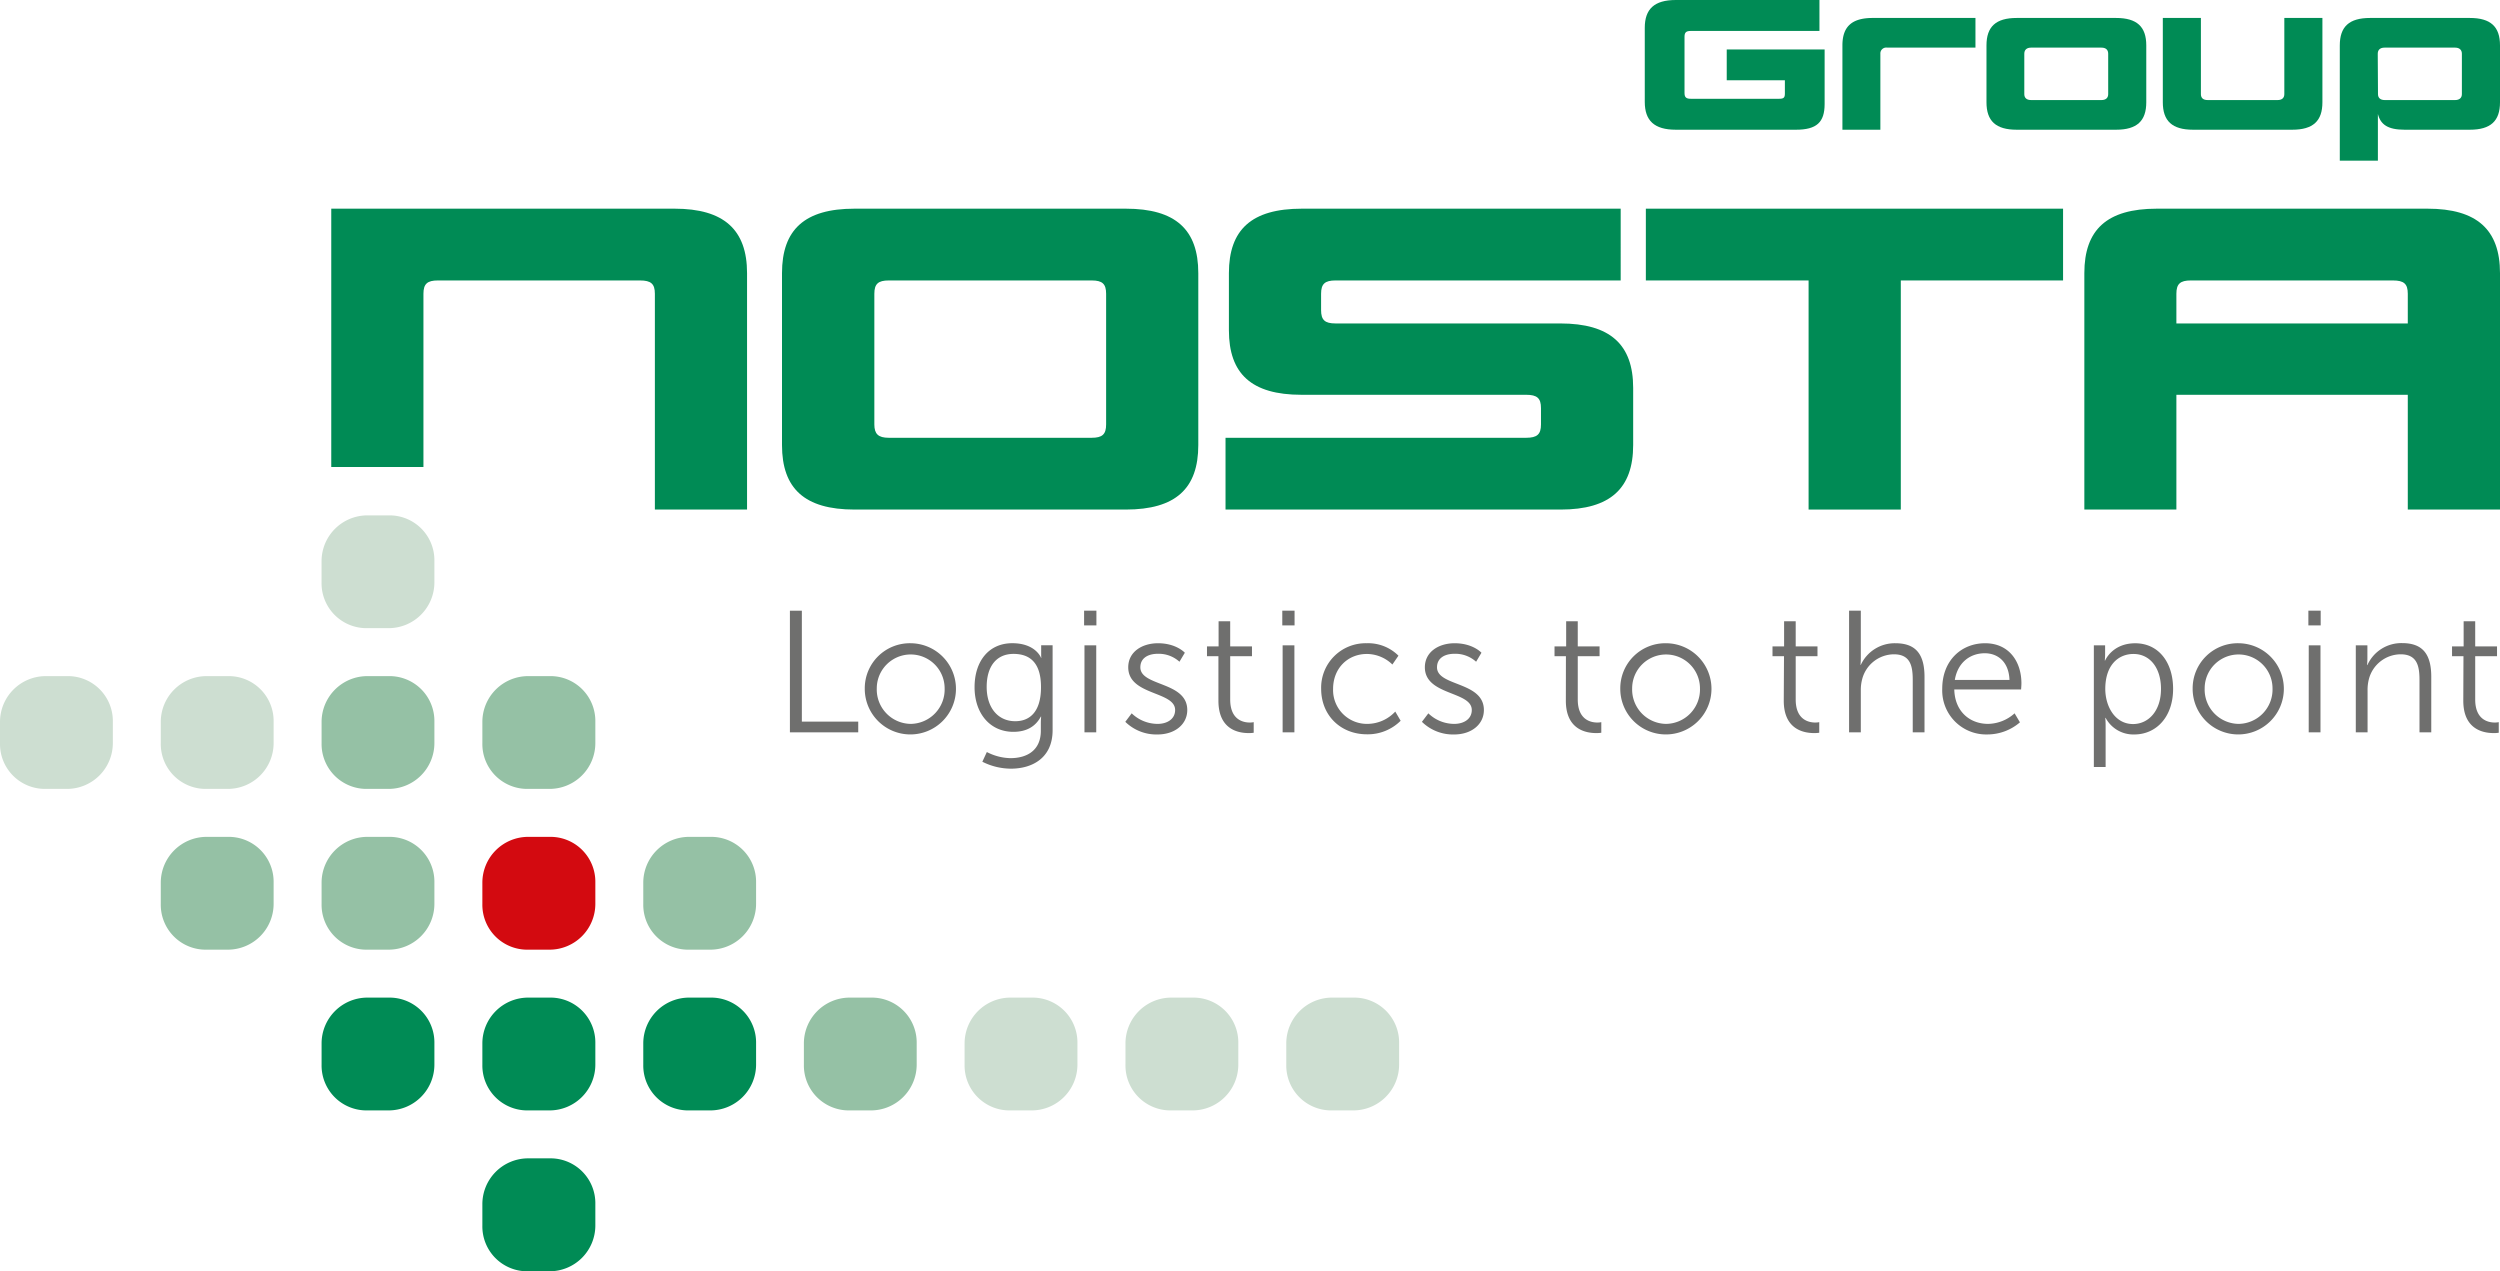
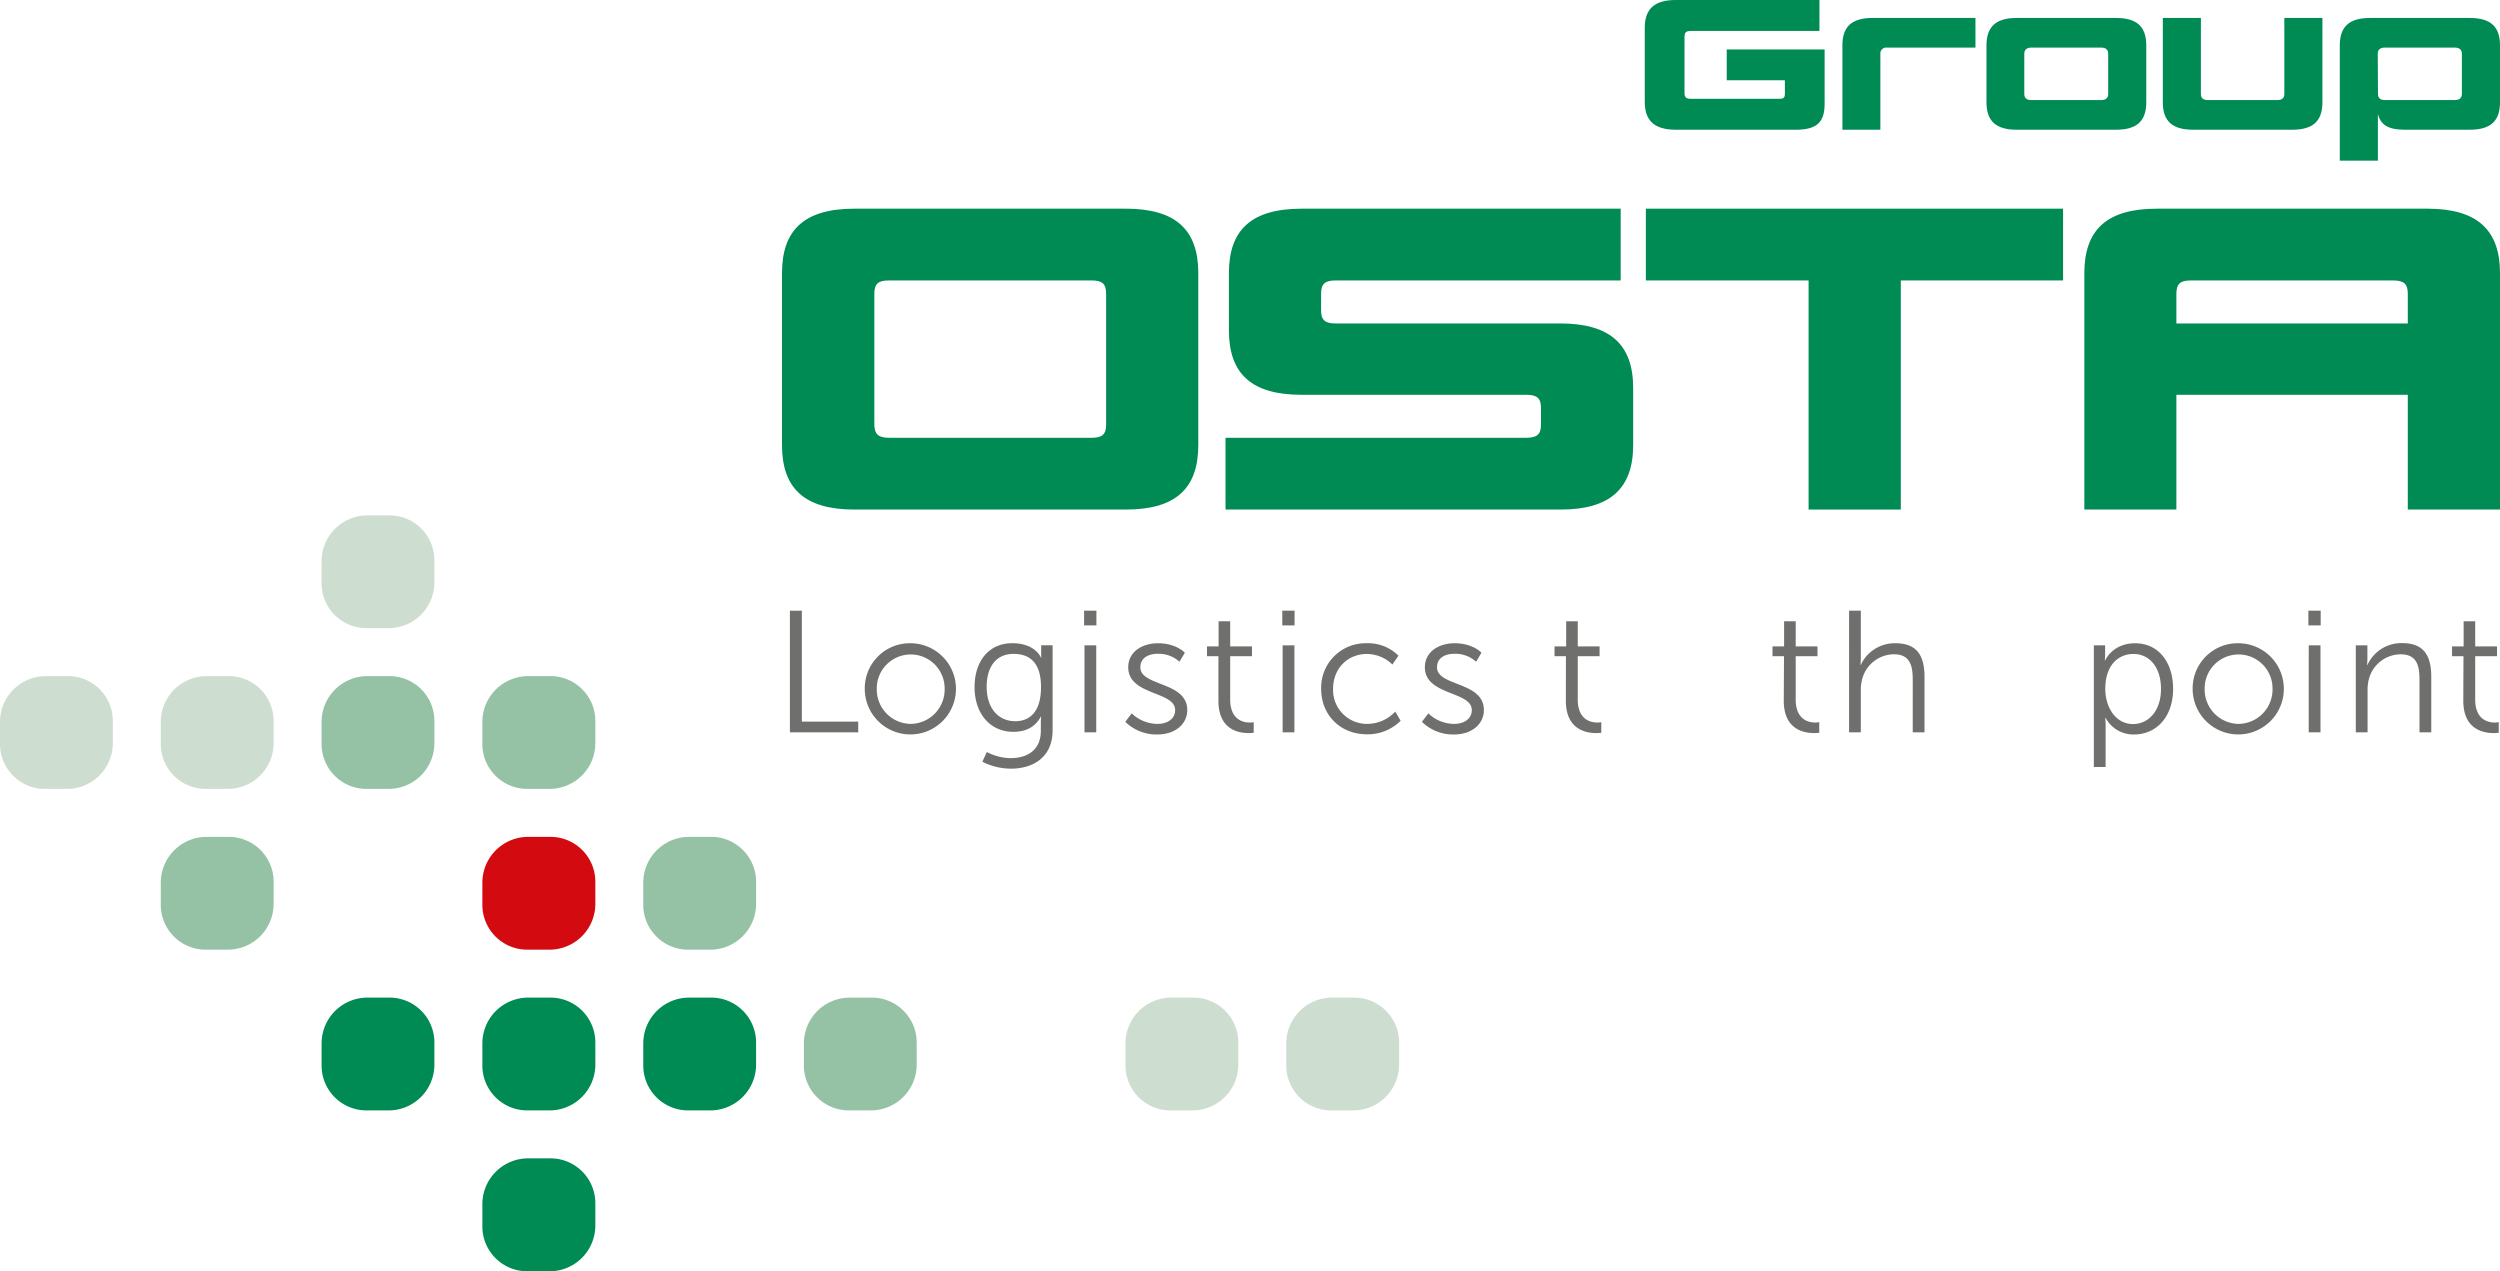
<svg xmlns="http://www.w3.org/2000/svg" viewBox="0 0 739.07 375.79">
  <defs>
    <style>.cls-1{isolation:isolate;}.cls-2{fill:#6f6f6e;}.cls-3{mix-blend-mode:multiply;}.cls-4{fill:#008b55;}.cls-5{fill:#cdded1;}.cls-6{fill:#95c1a5;}.cls-7{fill:#d30a10;}</style>
  </defs>
  <title>nosta-logo-weiss</title>
  <g class="cls-1">
    <g id="NOSTA_LOGO_RZ">
      <path class="cls-2" d="M233.52,180.54h3.53v32.79h16.67v3.17h-20.2Z" />
      <path class="cls-2" d="M269.26,190.16a13.48,13.48,0,1,1-13.61,13.35A13.32,13.32,0,0,1,269.26,190.16Zm0,23.84a10.16,10.16,0,0,0,10-10.49,10,10,0,1,0-20.06,0A10.16,10.16,0,0,0,269.26,214Z" />
      <path class="cls-2" d="M298.7,224.13c5,0,9-2.36,9-8.09v-2.35a18.17,18.17,0,0,1,.1-1.84h-.1c-1.53,2.86-4.14,4.5-8.13,4.5-6.91,0-11.46-5.47-11.46-13.2s4.25-13,11.15-13,8.49,4.29,8.49,4.29h.11a4.93,4.93,0,0,1-.06-.87v-2.81h3.38v25.12c0,8.18-6,11.36-12.33,11.36a18.88,18.88,0,0,1-8.44-2.05l1.33-2.87A15.73,15.73,0,0,0,298.7,224.13Zm9.05-21c0-7.52-3.58-9.82-8.13-9.82-5,0-7.93,3.63-7.93,9.77s3.33,10.13,8.44,10.13C304.17,213.23,307.75,210.72,307.75,203.15Z" />
      <path class="cls-2" d="M320.49,180.54h3.64v4.35h-3.64Zm.11,10.23h3.48V216.5H320.6Z" />
      <path class="cls-2" d="M334.56,210.88a11.06,11.06,0,0,0,7.68,3.12c2.76,0,5.16-1.39,5.16-4.1,0-5.62-13.86-4.24-13.86-12.63,0-4.61,4.14-7.11,8.8-7.11,5.42,0,7.93,2.81,7.93,2.81l-1.59,2.66a9.13,9.13,0,0,0-6.44-2.35c-2.61,0-5.12,1.12-5.12,4,0,5.68,13.87,4.14,13.87,12.63,0,4.2-3.64,7.22-8.8,7.22a13.12,13.12,0,0,1-9.52-3.74Z" />
      <path class="cls-2" d="M360.2,194h-3.38v-2.91h3.43v-7.42h3.43v7.42h6.44V194h-6.44v12.79c0,6,3.83,6.81,5.78,6.81a5.54,5.54,0,0,0,1.17-.11v3.13a9.3,9.3,0,0,1-1.48.1c-3,0-8.95-1-8.95-9.57Z" />
      <path class="cls-2" d="M379.08,180.54h3.63v4.35h-3.63Zm.1,10.23h3.48V216.5h-3.48Z" />
      <path class="cls-2" d="M404,190.16a12.68,12.68,0,0,1,9.42,3.68l-1.79,2.61a10.92,10.92,0,0,0-7.53-3.12c-5.62,0-10,4.19-10,10.33A10,10,0,0,0,404.25,214a11.33,11.33,0,0,0,8.23-3.64l1.59,2.72a13.75,13.75,0,0,1-10,4c-7.62,0-13.5-5.48-13.5-13.46A13.14,13.14,0,0,1,404,190.16Z" />
      <path class="cls-2" d="M422.26,210.88a11,11,0,0,0,7.67,3.12c2.76,0,5.17-1.39,5.17-4.1,0-5.62-13.87-4.24-13.87-12.63,0-4.61,4.15-7.11,8.8-7.11,5.43,0,7.93,2.81,7.93,2.81l-1.58,2.66a9.14,9.14,0,0,0-6.45-2.35c-2.61,0-5.11,1.12-5.11,4,0,5.68,13.86,4.14,13.86,12.63,0,4.2-3.63,7.22-8.8,7.22a13.12,13.12,0,0,1-9.52-3.74Z" />
      <path class="cls-2" d="M462.93,194h-3.37v-2.91H463v-7.42h3.43v7.42h6.45V194h-6.45v12.79c0,6,3.84,6.81,5.78,6.81a5.58,5.58,0,0,0,1.18-.11v3.13a9.3,9.3,0,0,1-1.48.1c-3,0-9-1-9-9.57Z" />
-       <path class="cls-2" d="M492.56,190.16A13.48,13.48,0,1,1,479,203.51,13.32,13.32,0,0,1,492.56,190.16Zm0,23.84a10.16,10.16,0,0,0,10-10.49,10,10,0,1,0-20.05,0A10.16,10.16,0,0,0,492.56,214Z" />
      <path class="cls-2" d="M527.4,194H524v-2.91h3.43v-7.42h3.43v7.42h6.44V194h-6.44v12.79c0,6,3.84,6.81,5.78,6.81a5.7,5.7,0,0,0,1.18-.11v3.13a9.52,9.52,0,0,1-1.49.1c-3,0-9-1-9-9.57Z" />
      <path class="cls-2" d="M546.64,180.54h3.47v13.91c0,1.18-.1,2.1-.1,2.1h.1a11.05,11.05,0,0,1,10.24-6.39c6.34,0,8.59,3.63,8.59,10V216.5h-3.48V201.05c0-4-.61-7.62-5.57-7.62a9.78,9.78,0,0,0-9.37,7.32,12.34,12.34,0,0,0-.41,3.42V216.5h-3.47Z" />
-       <path class="cls-2" d="M586.85,190.16c7.11,0,10.74,5.47,10.74,11.87,0,.61-.1,1.79-.1,1.79H577.74c.16,6.59,4.66,10.18,10,10.18a12,12,0,0,0,7.83-3.12l1.58,2.66a14.73,14.73,0,0,1-9.51,3.58,13,13,0,0,1-13.46-13.46C574.16,195.22,579.89,190.16,586.85,190.16ZM594.06,201c-.2-5.37-3.47-7.88-7.31-7.88-4.3,0-8,2.71-8.85,7.88Z" />
      <path class="cls-2" d="M619,190.77h3.33v2.51a19.38,19.38,0,0,1-.1,2h.1s2.09-5.11,8.9-5.11,11.2,5.52,11.2,13.5c0,8.14-4.86,13.46-11.51,13.46a9.29,9.29,0,0,1-8.44-4.91h-.1s.1.92.1,2.25v12.27H619Zm11.57,23.28c4.55,0,8.28-3.84,8.28-10.39,0-6.29-3.32-10.33-8.13-10.33-4.3,0-8.34,3.07-8.34,10.38C622.41,208.88,625.27,214.05,630.6,214.05Z" />
      <path class="cls-2" d="M661.82,190.16a13.48,13.48,0,1,1-13.61,13.35A13.32,13.32,0,0,1,661.82,190.16Zm0,23.84a10.16,10.16,0,0,0,10-10.49,10,10,0,1,0-20.06,0A10.16,10.16,0,0,0,661.82,214Z" />
      <path class="cls-2" d="M682.42,180.54h3.64v4.35h-3.64Zm.11,10.23H686V216.5h-3.48Z" />
      <path class="cls-2" d="M696.44,190.77h3.43v3.84c0,1.12-.1,2-.1,2h.1a11,11,0,0,1,10.28-6.49c6.35,0,8.6,3.63,8.6,10V216.5h-3.48V201.05c0-4-.61-7.62-5.58-7.62a9.78,9.78,0,0,0-9.36,7.26,12.68,12.68,0,0,0-.41,3.48V216.5h-3.48Z" />
      <path class="cls-2" d="M728.27,194h-3.38v-2.91h3.43v-7.42h3.42v7.42h6.45V194h-6.45v12.79c0,6,3.84,6.81,5.78,6.81a5.58,5.58,0,0,0,1.18-.11v3.13a9.3,9.3,0,0,1-1.48.1c-3,0-9-1-9-9.57Z" />
      <g class="cls-3">
        <path class="cls-4" d="M527.66,27.66V23.72H510.47V14.63h28.94v16.1c0,5.42-2.33,7.62-8.51,7.62H495.42c-6.37,0-9.18-2.69-9.18-8.22V8.22c0-5.54,2.81-8.22,9.18-8.22h42.46V9.15H499.82c-1.34,0-1.83.44-1.83,1.7V27.5c0,1.26.49,1.7,1.83,1.7H526C527.3,29.2,527.66,28.87,527.66,27.66Z" />
        <path class="cls-4" d="M584,14.08H557.89a1.73,1.73,0,0,0-2,1.81V38.35H544.67V13.42c0-5.53,2.76-8.11,8.94-8.11H584Z" />
        <path class="cls-4" d="M634.5,13.42V30.24c0,5.53-2.76,8.11-8.94,8.11H596.2c-6.18,0-8.94-2.58-8.94-8.11V13.42c0-5.53,2.76-8.11,8.94-8.11h29.36C631.74,5.31,634.5,7.89,634.5,13.42ZM623.24,27.83V15.89c0-1.15-.67-1.81-2-1.81h-20.8c-1.29,0-2,.66-2,1.81V27.83c0,1.09.67,1.75,2,1.75h20.8C622.57,29.58,623.24,28.92,623.24,27.83Z" />
        <path class="cls-4" d="M675.31,27.83V5.31h11.26V30.24c0,5.53-2.75,8.11-8.93,8.11H648.33c-6.18,0-8.94-2.58-8.94-8.11V5.31h11.26V27.83c0,1.09.62,1.75,2,1.75h20.68C674.64,29.58,675.31,28.92,675.31,27.83Z" />
        <path class="cls-4" d="M691.71,13.42c0-5.53,2.76-8.11,8.94-8.11h29.49c6.18,0,8.93,2.58,8.93,8.11V30.24c0,5.53-2.75,8.11-8.93,8.11H710.87c-4.9,0-7.1-1.48-7.9-4.66v13.8H691.71ZM703,27.83c0,1.09.67,1.75,2,1.75H725.8c1.28,0,2-.66,2-1.75V15.89c0-1.15-.73-1.81-2-1.81H704.93c-1.29,0-2,.66-2,1.81Z" />
-         <path class="cls-4" d="M199.42,61.69H97.93v76.37h27.25V86.85c0-2.93,1.14-3.94,4.26-3.94H189.2c3.26,0,4.4,1,4.4,3.94v63.79h27.25V80.75C220.85,67.91,214,61.69,199.42,61.69Z" />
        <path class="cls-4" d="M332.81,61.69h-80.2c-14.76,0-21.43,6.22-21.43,19.06v50.83c0,12.83,6.67,19.06,21.43,19.06h80.2c14.76,0,21.44-6.23,21.44-19.06V80.75C354.25,67.91,347.57,61.69,332.81,61.69ZM327,125.48c0,2.92-1.13,3.94-4.26,3.94h-60c-3.12,0-4.26-1.15-4.26-3.94V86.85c0-2.93,1.14-3.94,4.26-3.94h60c3.13,0,4.26,1,4.26,3.94Z" />
        <path class="cls-4" d="M461.24,95.62H394.81c-3.13,0-4.26-1-4.26-3.94V86.85c0-2.93,1.13-3.94,4.26-3.94h84.31V61.69H384.87c-14.9,0-21.57,6.22-21.57,19.06v16.9c0,12.83,6.67,19.06,21.43,19.06h66.43c3.26,0,4.4,1,4.4,3.94v4.83c0,2.92-1.14,3.94-4.4,3.94H362.3v21.22h99.08c14.62,0,21.43-6.23,21.43-19.06V114.67C482.81,101.84,476,95.62,461.24,95.62Z" />
        <polygon class="cls-4" points="486.56 82.91 534.67 82.91 534.67 150.64 561.93 150.64 561.93 82.91 609.9 82.91 609.9 61.69 486.56 61.69 486.56 82.91" />
        <path class="cls-4" d="M717.63,61.69h-80c-14.77,0-21.44,6.22-21.44,19.06v69.89H643.4V116.71h68.41v33.93h27.26V80.75C739.07,67.91,732.25,61.69,717.63,61.69Zm-5.82,33.93H643.4V86.85c0-2.93,1.13-3.94,4.26-3.94h59.75c3.27,0,4.4,1,4.4,3.94Z" />
      </g>
      <g class="cls-3">
        <path class="cls-4" d="M162.43,342.44h-6.31A13.55,13.55,0,0,0,142.6,356v6.32a13.27,13.27,0,0,0,13.52,13.51h6.31A13.54,13.54,0,0,0,176,362.28V356A13.27,13.27,0,0,0,162.43,342.44Z" />
        <path class="cls-4" d="M210,294.92h-6.31a13.55,13.55,0,0,0-13.52,13.51v6.32a13.27,13.27,0,0,0,13.52,13.52H210a13.55,13.55,0,0,0,13.52-13.52v-6.32A13.28,13.28,0,0,0,210,294.92Z" />
        <path class="cls-4" d="M114.9,294.92h-6.31a13.55,13.55,0,0,0-13.52,13.51v6.32a13.28,13.28,0,0,0,13.52,13.52h6.31a13.55,13.55,0,0,0,13.52-13.52v-6.32A13.27,13.27,0,0,0,114.9,294.92Z" />
        <path class="cls-4" d="M162.43,294.92h-6.31a13.55,13.55,0,0,0-13.52,13.51v6.32a13.28,13.28,0,0,0,13.52,13.52h6.31A13.55,13.55,0,0,0,176,314.75v-6.32A13.27,13.27,0,0,0,162.43,294.92Z" />
      </g>
      <g class="cls-3">
        <path class="cls-5" d="M114.9,152.36h-6.31a13.56,13.56,0,0,0-13.53,13.51v6.32a13.28,13.28,0,0,0,13.53,13.51h6.31a13.54,13.54,0,0,0,13.52-13.51v-6.32A13.27,13.27,0,0,0,114.9,152.36Z" />
-         <path class="cls-5" d="M305,294.92h-6.31a13.56,13.56,0,0,0-13.53,13.51v6.32a13.28,13.28,0,0,0,13.53,13.52H305a13.55,13.55,0,0,0,13.52-13.52v-6.32A13.27,13.27,0,0,0,305,294.92Z" />
        <path class="cls-5" d="M400.09,294.92h-6.31a13.55,13.55,0,0,0-13.52,13.51v6.32a13.28,13.28,0,0,0,13.52,13.52h6.31a13.56,13.56,0,0,0,13.53-13.52v-6.32A13.28,13.28,0,0,0,400.09,294.92Z" />
        <path class="cls-5" d="M352.56,294.92h-6.31a13.56,13.56,0,0,0-13.53,13.51v6.32a13.29,13.29,0,0,0,13.53,13.52h6.31a13.55,13.55,0,0,0,13.52-13.52v-6.32A13.27,13.27,0,0,0,352.56,294.92Z" />
        <path class="cls-5" d="M67.37,199.88H61.06a13.56,13.56,0,0,0-13.53,13.51v6.32a13.28,13.28,0,0,0,13.53,13.51h6.31a13.54,13.54,0,0,0,13.52-13.51v-6.32A13.27,13.27,0,0,0,67.37,199.88Z" />
        <path class="cls-5" d="M19.83,199.88h-6.3A13.55,13.55,0,0,0,0,213.39v6.32a13.27,13.27,0,0,0,13.53,13.51h6.3a13.55,13.55,0,0,0,13.53-13.51v-6.32A13.28,13.28,0,0,0,19.83,199.88Z" />
      </g>
      <g class="cls-3">
        <path class="cls-6" d="M257.49,294.92h-6.31a13.56,13.56,0,0,0-13.53,13.51v6.32a13.29,13.29,0,0,0,13.53,13.52h6.31A13.56,13.56,0,0,0,271,314.75v-6.32A13.28,13.28,0,0,0,257.49,294.92Z" />
        <path class="cls-6" d="M210,247.4h-6.31a13.56,13.56,0,0,0-13.52,13.51v6.32a13.27,13.27,0,0,0,13.52,13.52H210a13.55,13.55,0,0,0,13.52-13.52v-6.32A13.28,13.28,0,0,0,210,247.4Z" />
-         <path class="cls-6" d="M114.9,247.4h-6.31a13.55,13.55,0,0,0-13.52,13.51v6.32a13.27,13.27,0,0,0,13.52,13.52h6.31a13.55,13.55,0,0,0,13.52-13.52v-6.32A13.27,13.27,0,0,0,114.9,247.4Z" />
        <path class="cls-6" d="M67.37,247.4H61.06a13.56,13.56,0,0,0-13.53,13.51v6.32a13.28,13.28,0,0,0,13.53,13.52h6.31a13.55,13.55,0,0,0,13.52-13.52v-6.32A13.27,13.27,0,0,0,67.37,247.4Z" />
        <path class="cls-6" d="M114.9,199.88h-6.31a13.55,13.55,0,0,0-13.52,13.51v6.32a13.27,13.27,0,0,0,13.52,13.51h6.31a13.54,13.54,0,0,0,13.52-13.51v-6.32A13.27,13.27,0,0,0,114.9,199.88Z" />
        <path class="cls-6" d="M162.43,199.88h-6.31a13.55,13.55,0,0,0-13.52,13.51v6.32a13.27,13.27,0,0,0,13.52,13.51h6.31A13.54,13.54,0,0,0,176,219.71v-6.32A13.27,13.27,0,0,0,162.43,199.88Z" />
      </g>
      <path class="cls-7" d="M162.43,247.4h-6.31a13.55,13.55,0,0,0-13.52,13.51v6.32a13.27,13.27,0,0,0,13.52,13.52h6.31A13.55,13.55,0,0,0,176,267.23v-6.32A13.27,13.27,0,0,0,162.43,247.4Z" />
    </g>
  </g>
</svg>